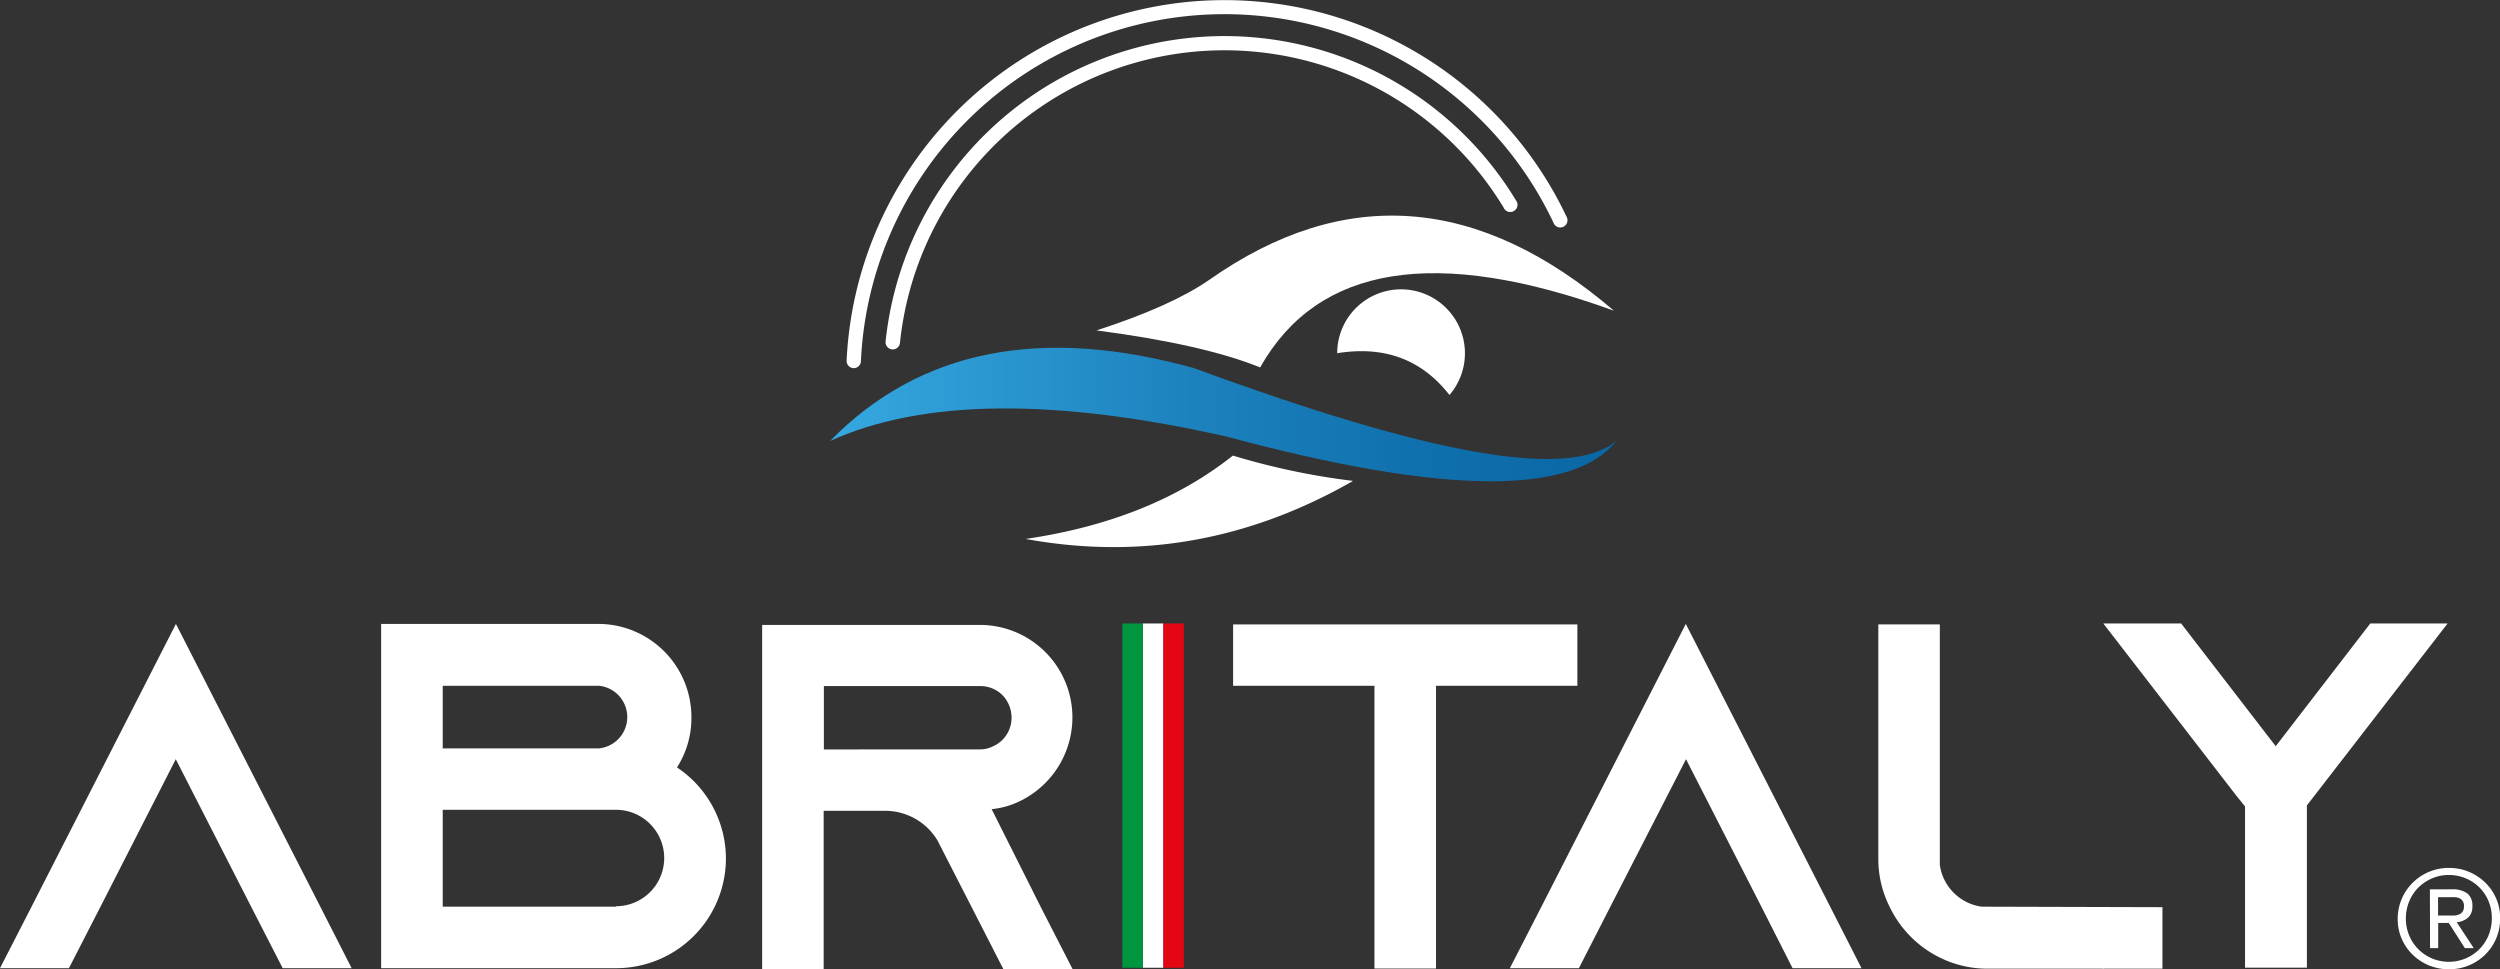
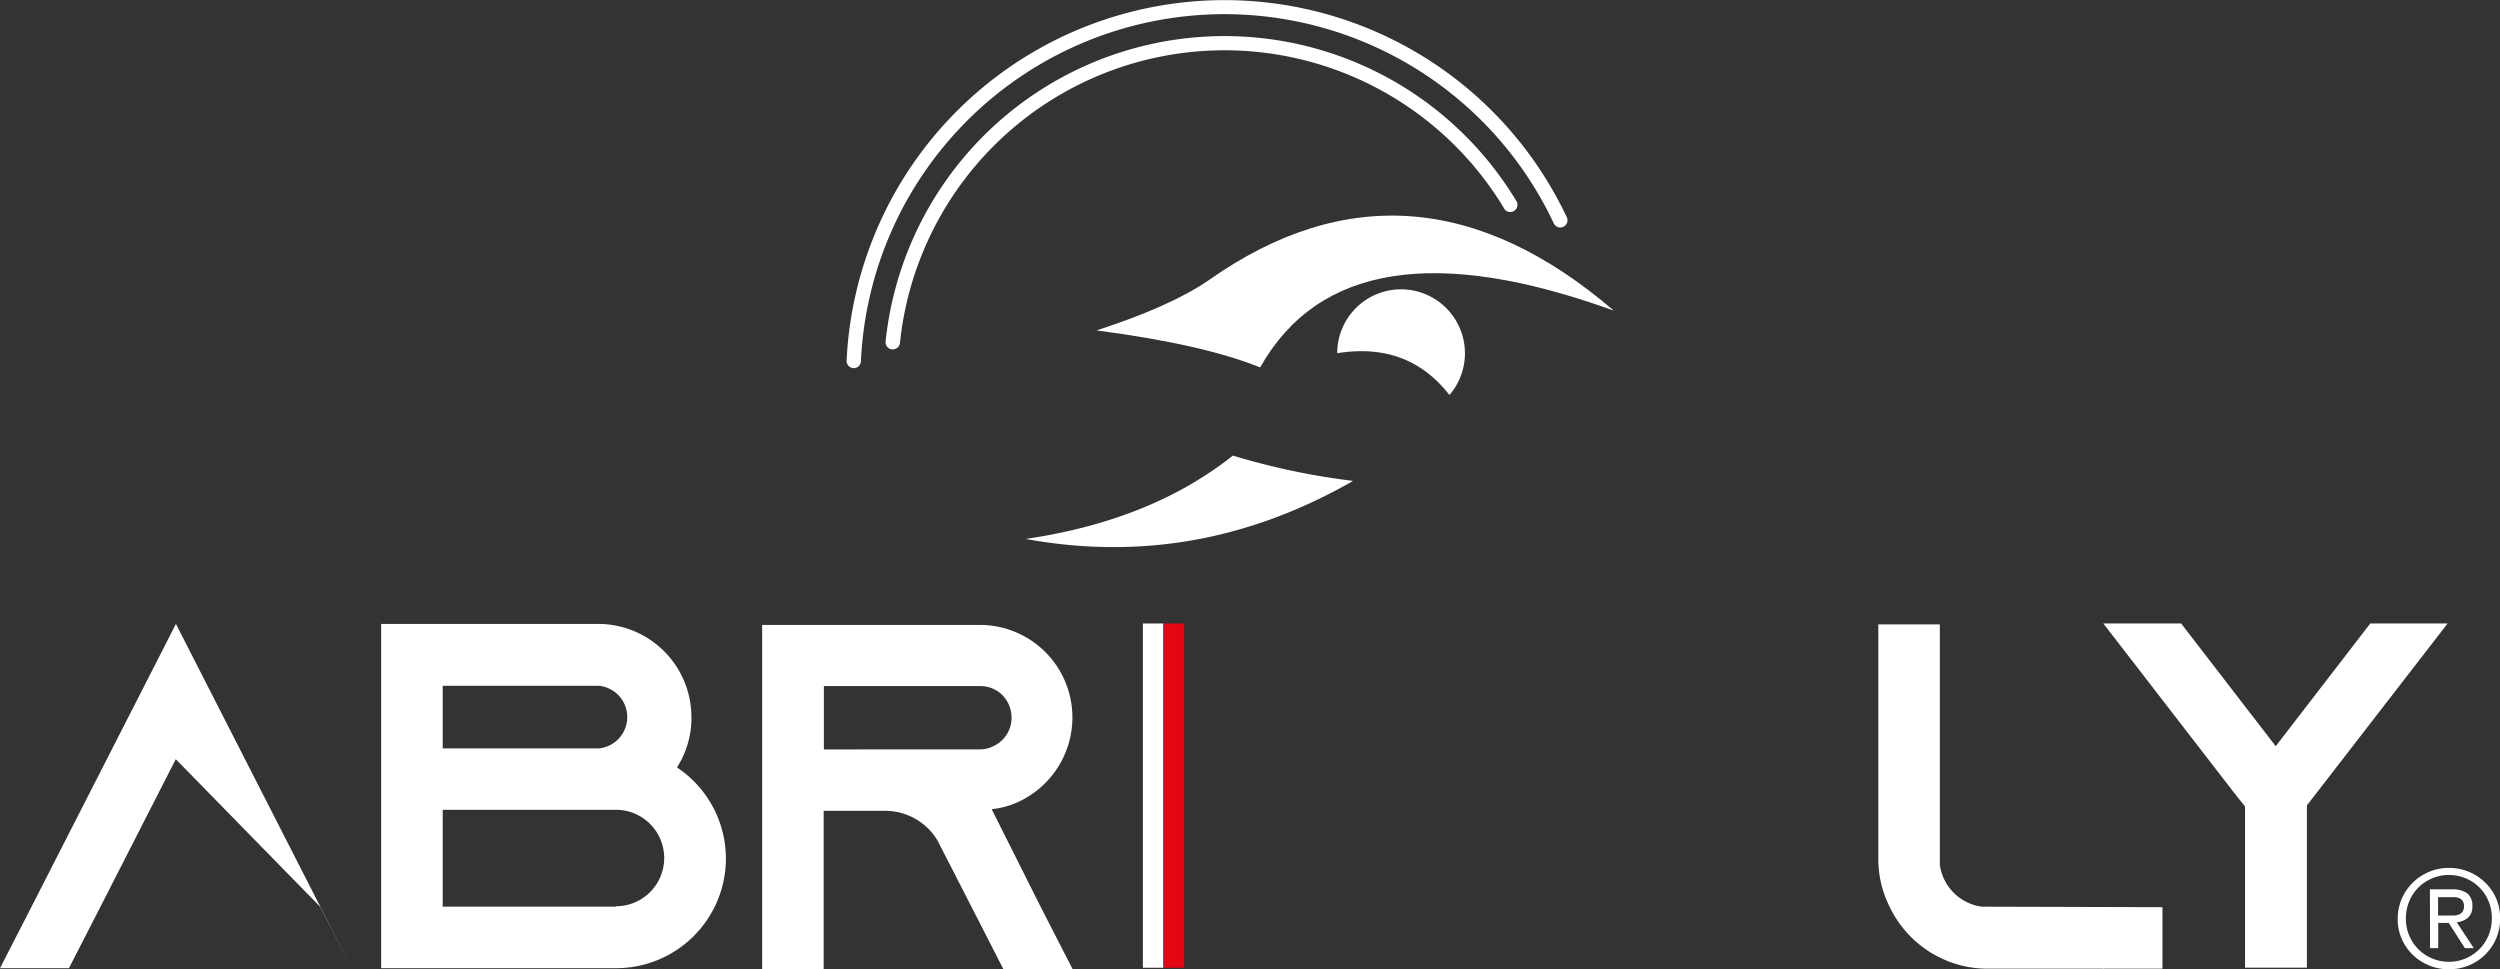
<svg xmlns="http://www.w3.org/2000/svg" viewBox="0 0 346.32 134.26">
  <rect x="0" y="0" width="346.32" height="134.26" fill="#333333" stroke="none" />
  <defs>
    <style>.cls-1,.cls-4{fill:#fff;}.cls-2{fill:#009640;}.cls-3{fill:#e30613;}.cls-4,.cls-5{fill-rule:evenodd;}.cls-5{fill:url(#Sfumatura_senza_nome_8);}</style>
    <linearGradient id="Sfumatura_senza_nome_8" x1="115.02" y1="57.42" x2="224.04" y2="57.42" gradientUnits="userSpaceOnUse">
      <stop offset="0" stop-color="#36a9e1" />
      <stop offset="0.08" stop-color="#31a1da" />
      <stop offset="0.46" stop-color="#1c82be" />
      <stop offset="0.78" stop-color="#0f6eac" />
      <stop offset="1" stop-color="#0a67a6" />
    </linearGradient>
  </defs>
  <title>logo-white</title>
  <g id="Livello_2" data-name="Livello 2">
    <g id="Livello_1-2" data-name="Livello 1">
-       <path class="cls-1" d="M48.71,134.12H39.16l-4.37-8.52L24.35,105.17,13.92,125.6l-4.37,8.52H0l4.37-8.52,20-39.17,20,39.17Z" />
+       <path class="cls-1" d="M48.71,134.12l-4.37-8.52L24.35,105.17,13.92,125.6l-4.37,8.52H0l4.37-8.52,20-39.17,20,39.17Z" />
      <path class="cls-1" d="M100.56,118.93a15.21,15.21,0,0,1-15.22,15.19H52.8V86.43H82.89A12.92,12.92,0,0,1,95.78,99.31a12.66,12.66,0,0,1-2,7A15.19,15.19,0,0,1,100.56,118.93ZM61.33,103.67H83A4.36,4.36,0,0,0,83,95H61.33Zm24,21.87a6.68,6.68,0,1,0,0-13.36h-24V125.6h24Z" />
      <path class="cls-1" d="M144.22,125.74l4.37,8.52H139l-4.36-8.52-4.57-8.92-.21-.41a8.46,8.46,0,0,0-7.23-4.09h-8.53v21.94h-8.52V86.57h30.15a12.82,12.82,0,0,1,12.83,12.81,12.9,12.9,0,0,1-7.51,11.71,11.4,11.4,0,0,1-3.68,1Zm-8.46-21.93a4,4,0,0,0,1.77-.41,4.33,4.33,0,0,0,2.6-4,4.5,4.5,0,0,0-1.3-3.14,4.33,4.33,0,0,0-3.07-1.22H114.13v8.78Z" />
-       <path class="cls-1" d="M218.51,86.5V95H198.93v39.17H190.4V95H170.82V86.5Z" />
-       <path class="cls-1" d="M257.87,134.12h-9.55L244,125.6l-10.44-20.43L223.08,125.6l-4.36,8.52h-9.56l4.37-8.52,20-39.17,20,39.17Z" />
      <path class="cls-1" d="M299.56,125.67v8.52H275.34a14.83,14.83,0,0,1-6.68-1.57,15.07,15.07,0,0,1-6.89-7A14.69,14.69,0,0,1,260.2,119V86.5h8.52v33.31a6.79,6.79,0,0,0,5.8,5.79Z" />
      <path class="cls-1" d="M291.3,134.12h.14l-.14.14Zm47.76-47.75-18.49,23.91-1,1.29v22.48H311V111.71l-1.16-1.43L291.37,86.37h10.78l13.1,17,13.1-17Z" />
      <rect class="cls-1" x="158.32" y="86.37" width="2.84" height="47.69" />
-       <rect class="cls-2" x="155.48" y="86.37" width="2.84" height="47.69" />
      <rect class="cls-3" x="161.16" y="86.37" width="2.84" height="47.69" />
      <path class="cls-1" d="M332.15,127.26a7,7,0,0,1,2.1-5,7.07,7.07,0,0,1,2.25-1.49,7,7,0,0,1,2.74-.54,7.13,7.13,0,0,1,5,2,6.79,6.79,0,0,1,2.1,5,7,7,0,0,1-.56,2.8,6.94,6.94,0,0,1-1.54,2.24,7.08,7.08,0,0,1-5,2,7.13,7.13,0,0,1-5-2,6.89,6.89,0,0,1-1.53-2.21A6.7,6.7,0,0,1,332.15,127.26Zm1.13,0a6,6,0,0,0,1.74,4.25,6.13,6.13,0,0,0,1.89,1.26,6,6,0,0,0,4.65,0,5.9,5.9,0,0,0,3.17-3.19,6.28,6.28,0,0,0,.46-2.39,6.09,6.09,0,0,0-.46-2.36,5.8,5.8,0,0,0-3.17-3.16,6,6,0,0,0-2.32-.46,5.81,5.81,0,0,0-2.33.47,6.13,6.13,0,0,0-1.89,1.26,5.86,5.86,0,0,0-1.27,1.91A6.16,6.16,0,0,0,333.28,127.26Zm3.33-4.06h3a3.49,3.49,0,0,1,2.18.56,2.12,2.12,0,0,1,.7,1.78,2,2,0,0,1-.63,1.61,2.84,2.84,0,0,1-1.53.61l2.35,3.58h-1.23l-2.23-3.49h-1.46v3.49h-1.13Zm1.13,3.63h1.4q.42,0,.81,0a2.12,2.12,0,0,0,.71-.16,1.08,1.08,0,0,0,.49-.4,1.32,1.32,0,0,0,.18-.75,1.21,1.21,0,0,0-.16-.67,1,1,0,0,0-.42-.39,1.67,1.67,0,0,0-.6-.17,4.82,4.82,0,0,0-.65,0h-1.76Z" />
      <path class="cls-1" d="M118.28,51h0a1,1,0,0,1-1-1.05A52.41,52.41,0,0,1,217,30a1,1,0,1,1-1.8.85,50.41,50.41,0,0,0-95.94,19.19A1,1,0,0,1,118.28,51Z" />
      <path class="cls-4" d="M194.09,40.08a8.85,8.85,0,0,0-8.85,8.85q9.81-1.59,15.55,5.79a8.86,8.86,0,0,0-6.7-14.64" />
      <path class="cls-4" d="M174.57,50.89q12-21.28,49-7.85-28-24-56.06-4.27-5.27,3.65-15.61,7,14.81,1.94,22.69,5.14" />
-       <path class="cls-5" d="M224,61c-6.33,5.5-25.27,2.26-58.58-10Q133.54,42.14,115,61.08q19.16-8.7,55-.58,45,12.1,54,.48" />
      <path class="cls-4" d="M187.37,66.61a97.42,97.42,0,0,1-16.58-3.5q-11.32,9-28.71,11.55,23.71,4.34,45.29-8" />
      <path class="cls-1" d="M123.68,48.4h-.1a1,1,0,0,1-.9-1.09A47.2,47.2,0,0,1,210,27.75a1,1,0,1,1-1.71,1A45.2,45.2,0,0,0,124.67,47.5,1,1,0,0,1,123.68,48.4Z" />
    </g>
  </g>
</svg>